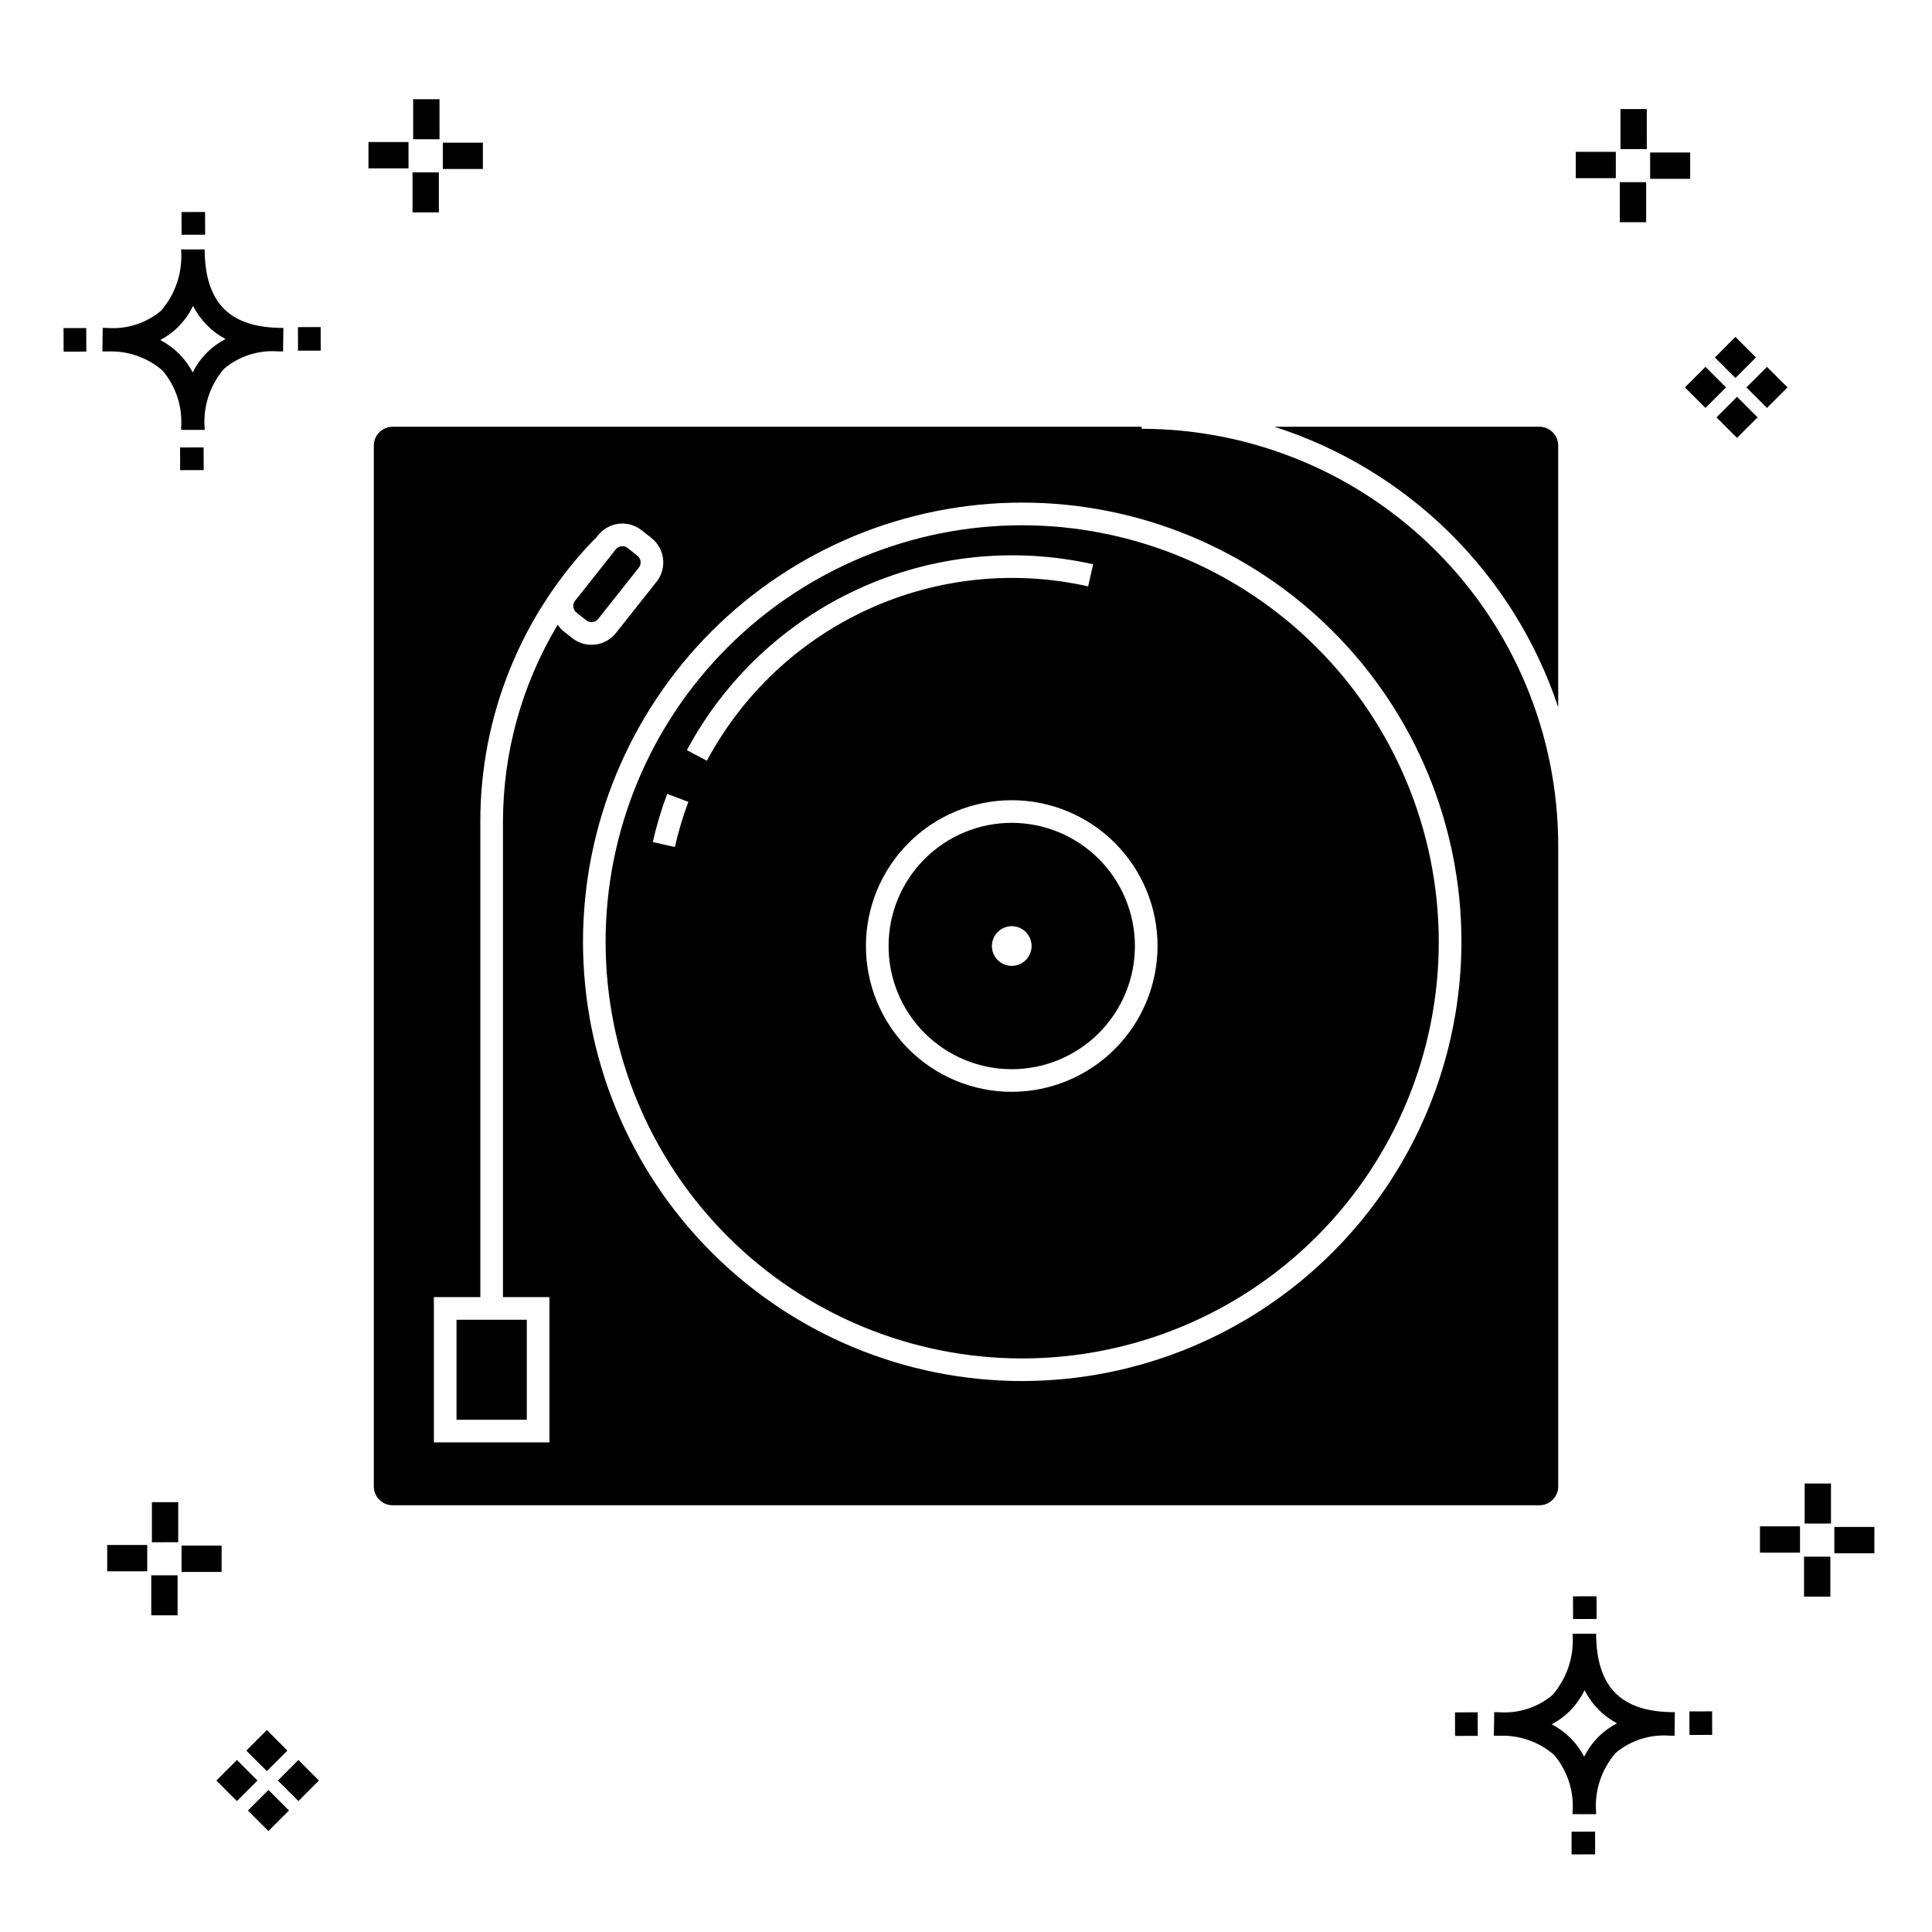
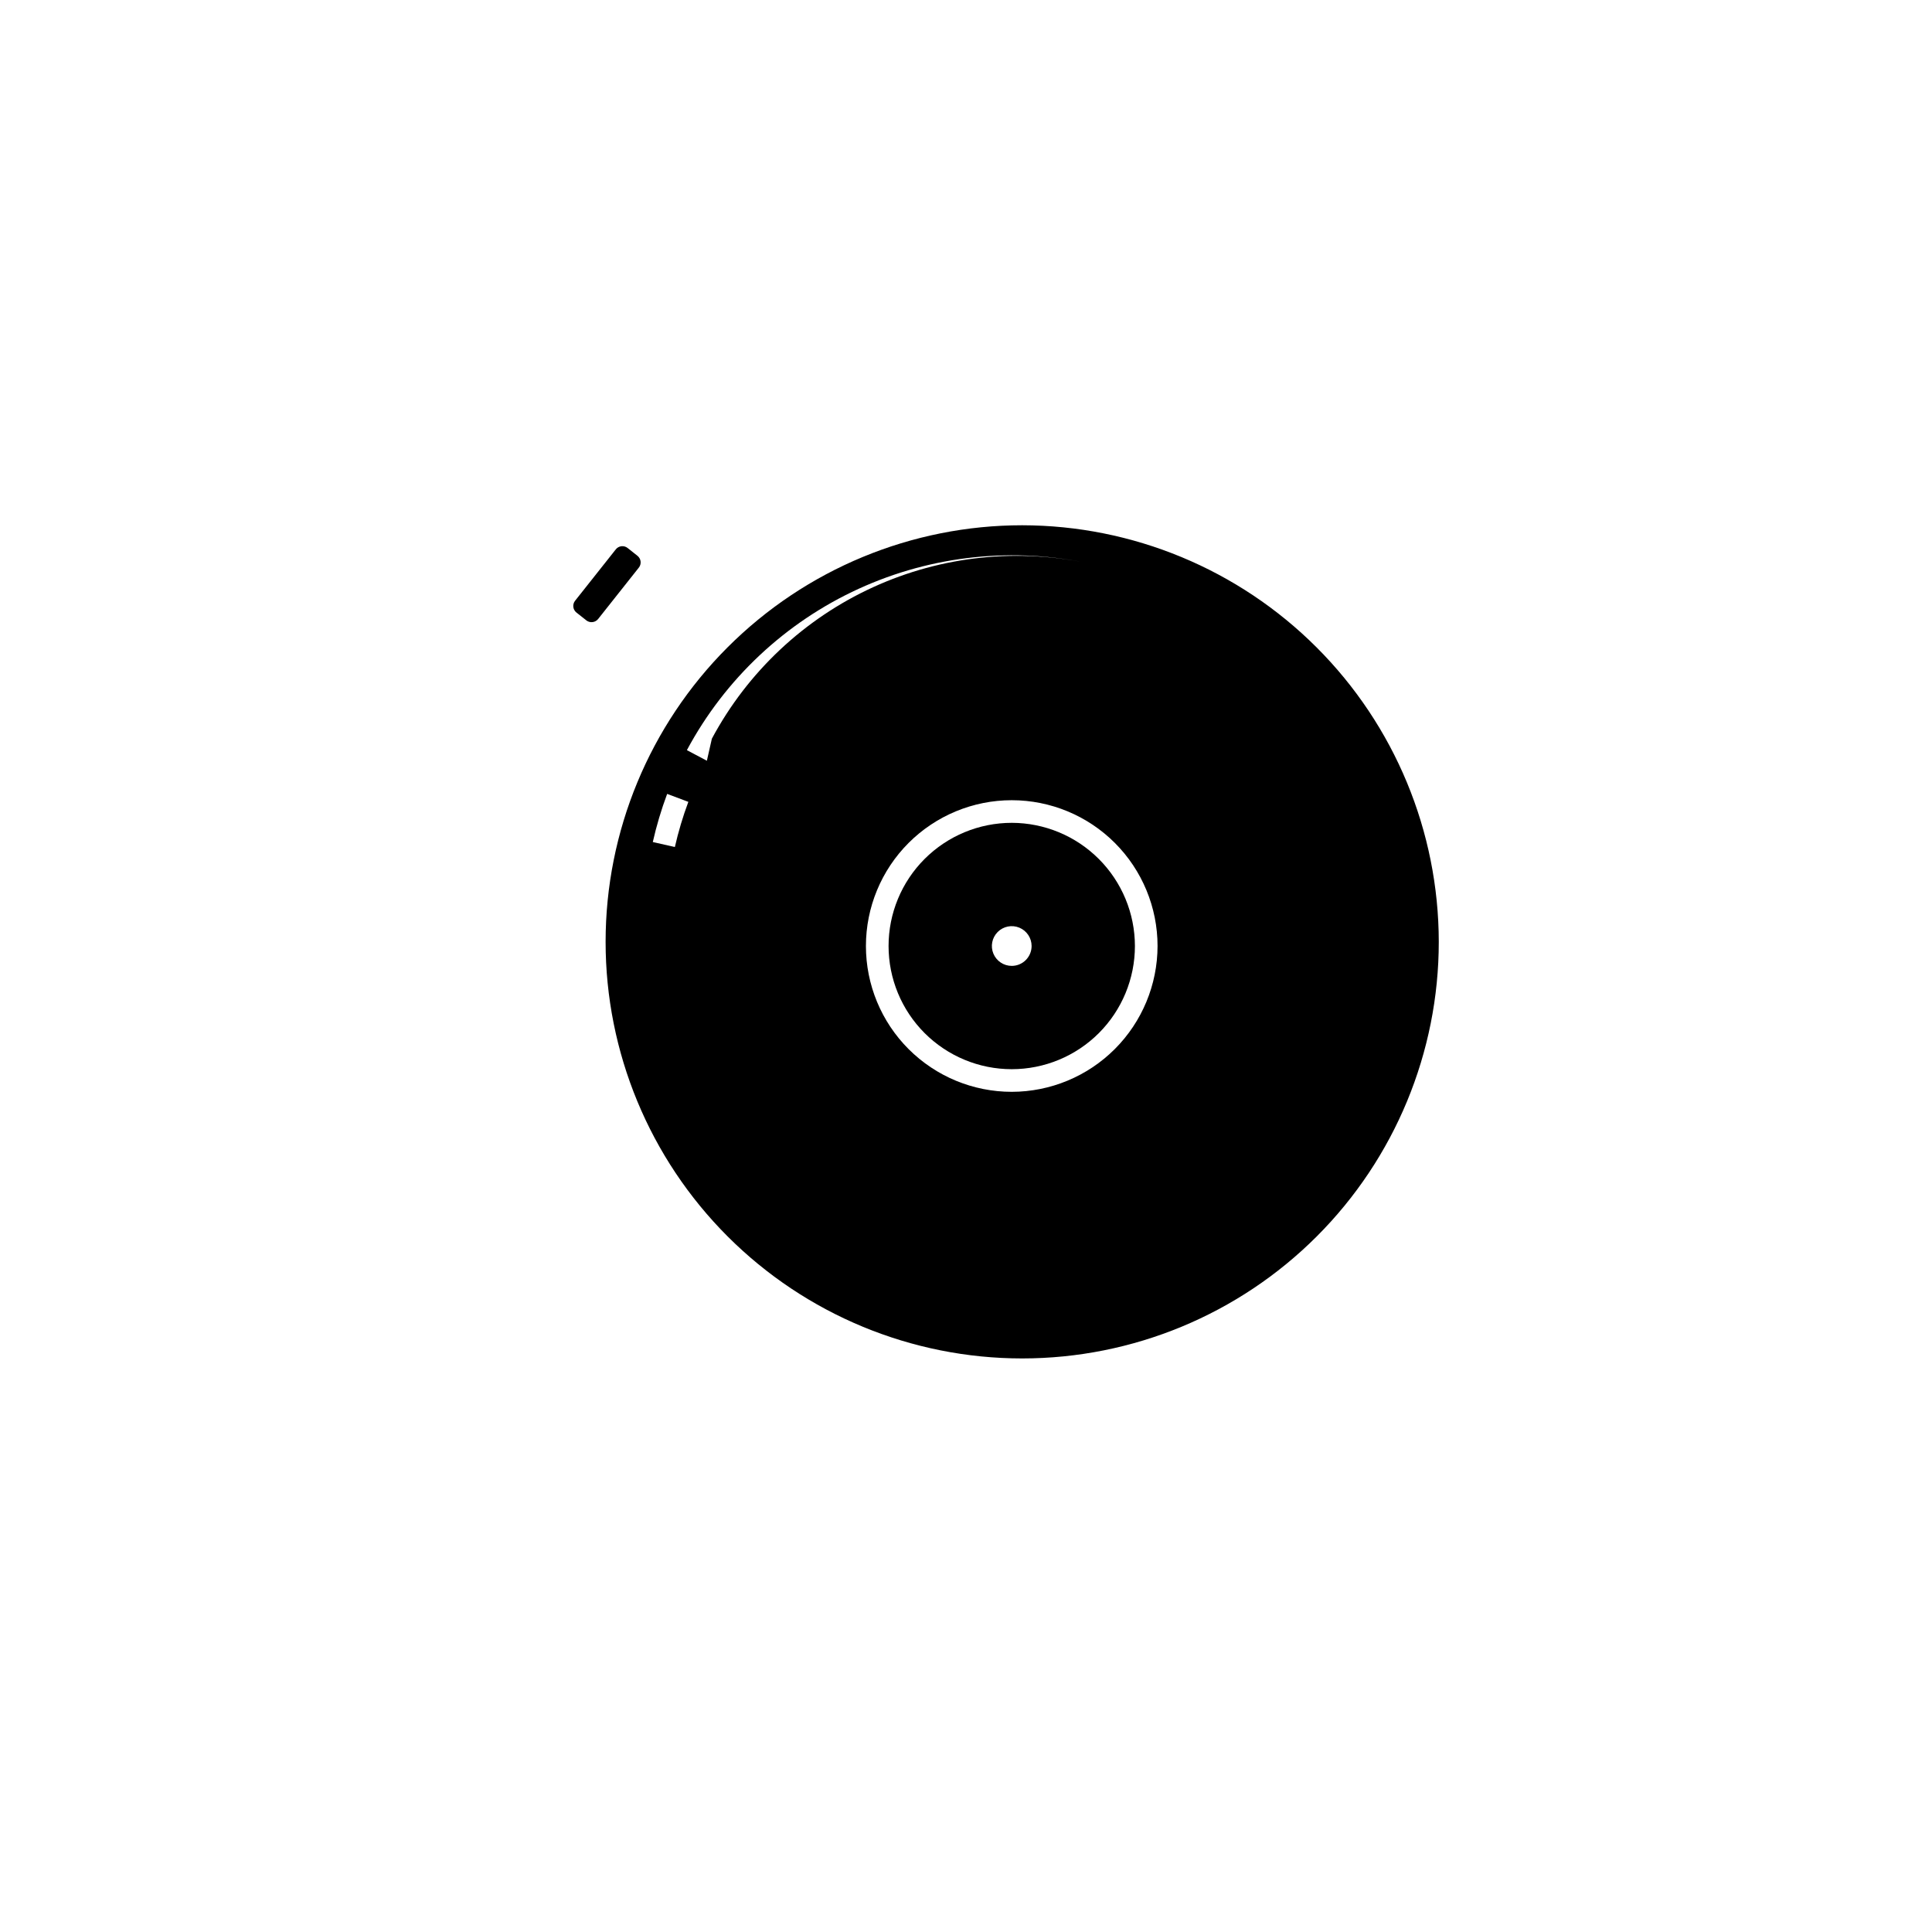
<svg xmlns="http://www.w3.org/2000/svg" fill="#000000" width="800px" height="800px" version="1.1" viewBox="144 144 512 512">
  <g>
-     <path d="m197.96 262.56 0.02 6.016-6.238 0.02-0.02-6.016zm19.738-31.68c0.434 0.023 0.93 0.008 1.402 0.02l-0.082 6.238c-0.449 0.008-0.93-0.004-1.387-0.02v-0.004c-5.172-0.379-10.285 1.277-14.254 4.617-3.746 4.352-5.598 10.023-5.141 15.75v0.449l-6.238-0.016v-0.445c0.434-5.535-1.328-11.02-4.914-15.262-4.047-3.504-9.285-5.316-14.633-5.055h-0.004c-0.434 0-0.867-0.008-1.312-0.02l0.09-6.238c0.441 0 0.879 0.008 1.309 0.02h-0.004c5.129 0.375 10.203-1.266 14.148-4.566 3.879-4.484 5.797-10.34 5.32-16.254l6.238 0.008c0.074 13.766 6.266 20.395 19.461 20.777zm-13.922 2.969h-0.004c-3.703-1.969-6.707-5.031-8.602-8.773-1.043 2.148-2.453 4.098-4.164 5.762-1.352 1.301-2.879 2.406-4.539 3.277 3.691 1.902 6.699 4.902 8.609 8.586 1.004-2.019 2.336-3.856 3.945-5.438 1.41-1.363 3.008-2.516 4.75-3.414zm-42.938-2.898 0.02 6.238 6.016-0.016-0.02-6.238zm68.137-0.273-6.019 0.016 0.02 6.238 6.019-0.016zm-30.609-24.484-0.02-6.016-6.238 0.02 0.02 6.016zm405.96 42.965 5.445 5.445-5.445 5.445-5.445-5.445zm7.941-7.941 5.445 5.445-5.445 5.445-5.445-5.445zm-16.301 0 5.445 5.445-5.445 5.445-5.445-5.445zm7.941-7.941 5.445 5.445-5.441 5.449-5.445-5.445zm-11.992-41.891h-10.613v-6.977h10.613zm-19.707-0.168h-10.613v-6.977h10.613zm8.043 11.668h-6.977v-10.602h6.977zm0.168-19.375h-6.977l-0.004-10.613h6.977zm-308.45 5.273h-10.617v-6.977h10.617zm-19.707-0.168h-10.617v-6.977h10.613zm8.043 11.664h-6.977l-0.004-10.598h6.977zm0.168-19.375h-6.977l-0.004-10.613h6.977zm300 448.52 0.02 6.016 6.238-0.02-0.02-6.016zm25.977-31.699c0.438 0.023 0.93 0.008 1.402 0.02l-0.082 6.238c-0.449 0.008-0.93-0.004-1.387-0.02-5.172-0.379-10.289 1.277-14.254 4.617-3.75 4.352-5.602 10.023-5.144 15.75v0.449l-6.238-0.016v-0.445c0.438-5.539-1.328-11.023-4.91-15.266-4.047-3.504-9.289-5.312-14.633-5.051h-0.004c-0.434 0-0.867-0.008-1.312-0.02l0.09-6.238c0.441 0 0.879 0.008 1.309 0.02h-0.004c5.129 0.371 10.203-1.266 14.145-4.566 3.879-4.484 5.797-10.34 5.32-16.254l6.238 0.008c0.074 13.762 6.266 20.395 19.461 20.773zm-13.922 2.969-0.004 0.004c-3.703-1.969-6.707-5.031-8.602-8.773-1.043 2.148-2.453 4.098-4.168 5.762-1.352 1.301-2.879 2.406-4.539 3.277 3.691 1.902 6.699 4.898 8.609 8.586 1.004-2.019 2.34-3.859 3.945-5.438 1.41-1.363 3.012-2.516 4.754-3.414zm-42.938-2.898 0.02 6.238 6.016-0.016-0.02-6.238zm68.137-0.273-6.019 0.016 0.02 6.238 6.019-0.016zm-30.609-24.48-0.02-6.016-6.238 0.02 0.02 6.016zm73.609-17.414-10.613 0.004v-6.977h10.613zm-19.707-0.164h-10.613v-6.977h10.613zm8.043 11.664h-6.977v-10.598h6.977zm0.168-19.375h-6.977l-0.004-10.613h6.977zm-414.09 70.602 5.445 5.445-5.445 5.445-5.445-5.445zm7.941-7.941 5.445 5.445-5.445 5.445-5.445-5.445zm-16.301 0 5.445 5.445-5.445 5.445-5.445-5.445zm7.941-7.941 5.445 5.445-5.445 5.445-5.445-5.445zm-11.996-41.895h-10.613v-6.973h10.613zm-19.707-0.164h-10.613v-6.977h10.613zm8.043 11.664h-6.977v-10.598h6.977zm0.168-19.375-6.977 0.004v-10.617h6.977z" />
-     <path d="m414.89 283.2c-29.281 0-57.359 11.633-78.062 32.336-20.707 20.703-32.336 48.785-32.336 78.066 0 29.277 11.633 57.359 32.336 78.062 20.703 20.703 48.785 32.336 78.066 32.336 29.281-0.004 57.359-11.633 78.062-32.34 20.703-20.703 32.336-48.785 32.336-78.066-0.035-29.27-11.676-57.328-32.375-78.027-20.695-20.695-48.758-32.336-78.027-32.367zm-92.043 85.273-5.848-1.328c0.98-4.332 2.25-8.594 3.805-12.754l5.613 2.109h0.004c-1.457 3.906-2.652 7.906-3.574 11.973zm8.48-22.867-5.293-2.812c10.094-18.848 26.09-33.867 45.531-42.762 19.445-8.898 41.27-11.176 62.129-6.492l-1.328 5.856c-19.574-4.406-40.059-2.273-58.309 6.074-18.25 8.344-33.258 22.445-42.73 40.137zm80.793 87.742v-0.004c-10.246 0-20.074-4.07-27.324-11.316-7.246-7.246-11.316-17.074-11.316-27.324 0-10.246 4.07-20.078 11.316-27.324 7.25-7.246 17.078-11.316 27.324-11.316 10.25 0 20.078 4.07 27.324 11.316 7.246 7.246 11.32 17.078 11.32 27.324-0.016 10.246-4.09 20.066-11.332 27.309-7.246 7.246-17.066 11.32-27.312 11.332z" />
+     <path d="m414.89 283.2c-29.281 0-57.359 11.633-78.062 32.336-20.707 20.703-32.336 48.785-32.336 78.066 0 29.277 11.633 57.359 32.336 78.062 20.703 20.703 48.785 32.336 78.066 32.336 29.281-0.004 57.359-11.633 78.062-32.34 20.703-20.703 32.336-48.785 32.336-78.066-0.035-29.27-11.676-57.328-32.375-78.027-20.695-20.695-48.758-32.336-78.027-32.367zm-92.043 85.273-5.848-1.328c0.98-4.332 2.25-8.594 3.805-12.754l5.613 2.109h0.004c-1.457 3.906-2.652 7.906-3.574 11.973zm8.48-22.867-5.293-2.812c10.094-18.848 26.09-33.867 45.531-42.762 19.445-8.898 41.27-11.176 62.129-6.492c-19.574-4.406-40.059-2.273-58.309 6.074-18.25 8.344-33.258 22.445-42.73 40.137zm80.793 87.742v-0.004c-10.246 0-20.074-4.07-27.324-11.316-7.246-7.246-11.316-17.074-11.316-27.324 0-10.246 4.07-20.078 11.316-27.324 7.25-7.246 17.078-11.316 27.324-11.316 10.25 0 20.078 4.07 27.324 11.316 7.246 7.246 11.32 17.078 11.32 27.324-0.016 10.246-4.09 20.066-11.332 27.309-7.246 7.246-17.066 11.32-27.312 11.332z" />
    <path d="m302.51 308.04 10.785-13.613c0.766-0.965 0.602-2.367-0.363-3.133l-2.609-2.07c-0.461-0.367-1.055-0.535-1.645-0.469-0.586 0.07-1.125 0.371-1.488 0.836l-10.785 13.613c-0.766 0.961-0.605 2.359 0.355 3.125l2.617 2.07h-0.004c0.465 0.367 1.055 0.535 1.645 0.469 0.586-0.066 1.125-0.367 1.492-0.828z" />
-     <path d="m264.98 493.75h18.625v26.504h-18.625z" />
    <path d="m412.12 362.06c-8.656 0-16.957 3.441-23.082 9.562-6.121 6.121-9.559 14.426-9.559 23.082s3.438 16.961 9.559 23.082c6.125 6.121 14.426 9.562 23.082 9.562 8.66 0 16.961-3.441 23.086-9.562 6.121-6.121 9.559-14.426 9.559-23.082-0.008-8.652-3.453-16.953-9.57-23.07-6.121-6.121-14.418-9.562-23.074-9.574zm0 37.906v0.004c-2.129 0-4.047-1.285-4.863-3.25-0.812-1.969-0.363-4.231 1.145-5.738 1.504-1.504 3.766-1.953 5.734-1.141 1.965 0.816 3.25 2.734 3.25 4.863 0 1.398-0.555 2.734-1.543 3.723-0.988 0.988-2.324 1.543-3.723 1.543z" />
-     <path d="m551.94 257.09h-70.234c35.488 11.355 63.434 38.957 75.23 74.301v-69.301c0-2.758-2.238-4.996-4.996-5z" />
-     <path d="m446.54 257.63v-0.539h-198.48c-2.758 0.004-4.996 2.242-4.996 5v275.82c0 2.762 2.238 4.996 4.996 5h303.89c2.758-0.004 4.996-2.238 4.996-5v-169.88c-0.031-29.27-11.672-57.332-32.371-78.027-20.695-20.695-48.758-32.336-78.027-32.371zm-153.5 53.402c-0.473-0.434-0.887-0.922-1.242-1.457-9.492 15.785-14.504 33.852-14.508 52.266v125.91h12.312v38.5h-30.621v-38.5h12.312v-125.91c-0.055-28.043 10.852-55 30.395-75.109l0.066 0.066 0.734-0.926c1.355-1.715 3.336-2.816 5.504-3.07 2.168-0.25 4.348 0.371 6.059 1.727l2.609 2.07c3.559 2.824 4.156 8 1.34 11.562l-10.789 13.613c-2.828 3.555-8 4.148-11.559 1.328zm121.86 198.96c-30.871 0-60.477-12.262-82.305-34.094-21.828-21.828-34.09-51.434-34.094-82.301 0-30.871 12.266-60.477 34.094-82.309 21.828-21.828 51.434-34.09 82.305-34.094 30.867 0 60.477 12.262 82.305 34.09 21.828 21.828 34.094 51.434 34.094 82.305-0.035 30.863-12.309 60.449-34.129 82.27-21.82 21.824-51.41 34.098-82.27 34.133z" />
  </g>
</svg>